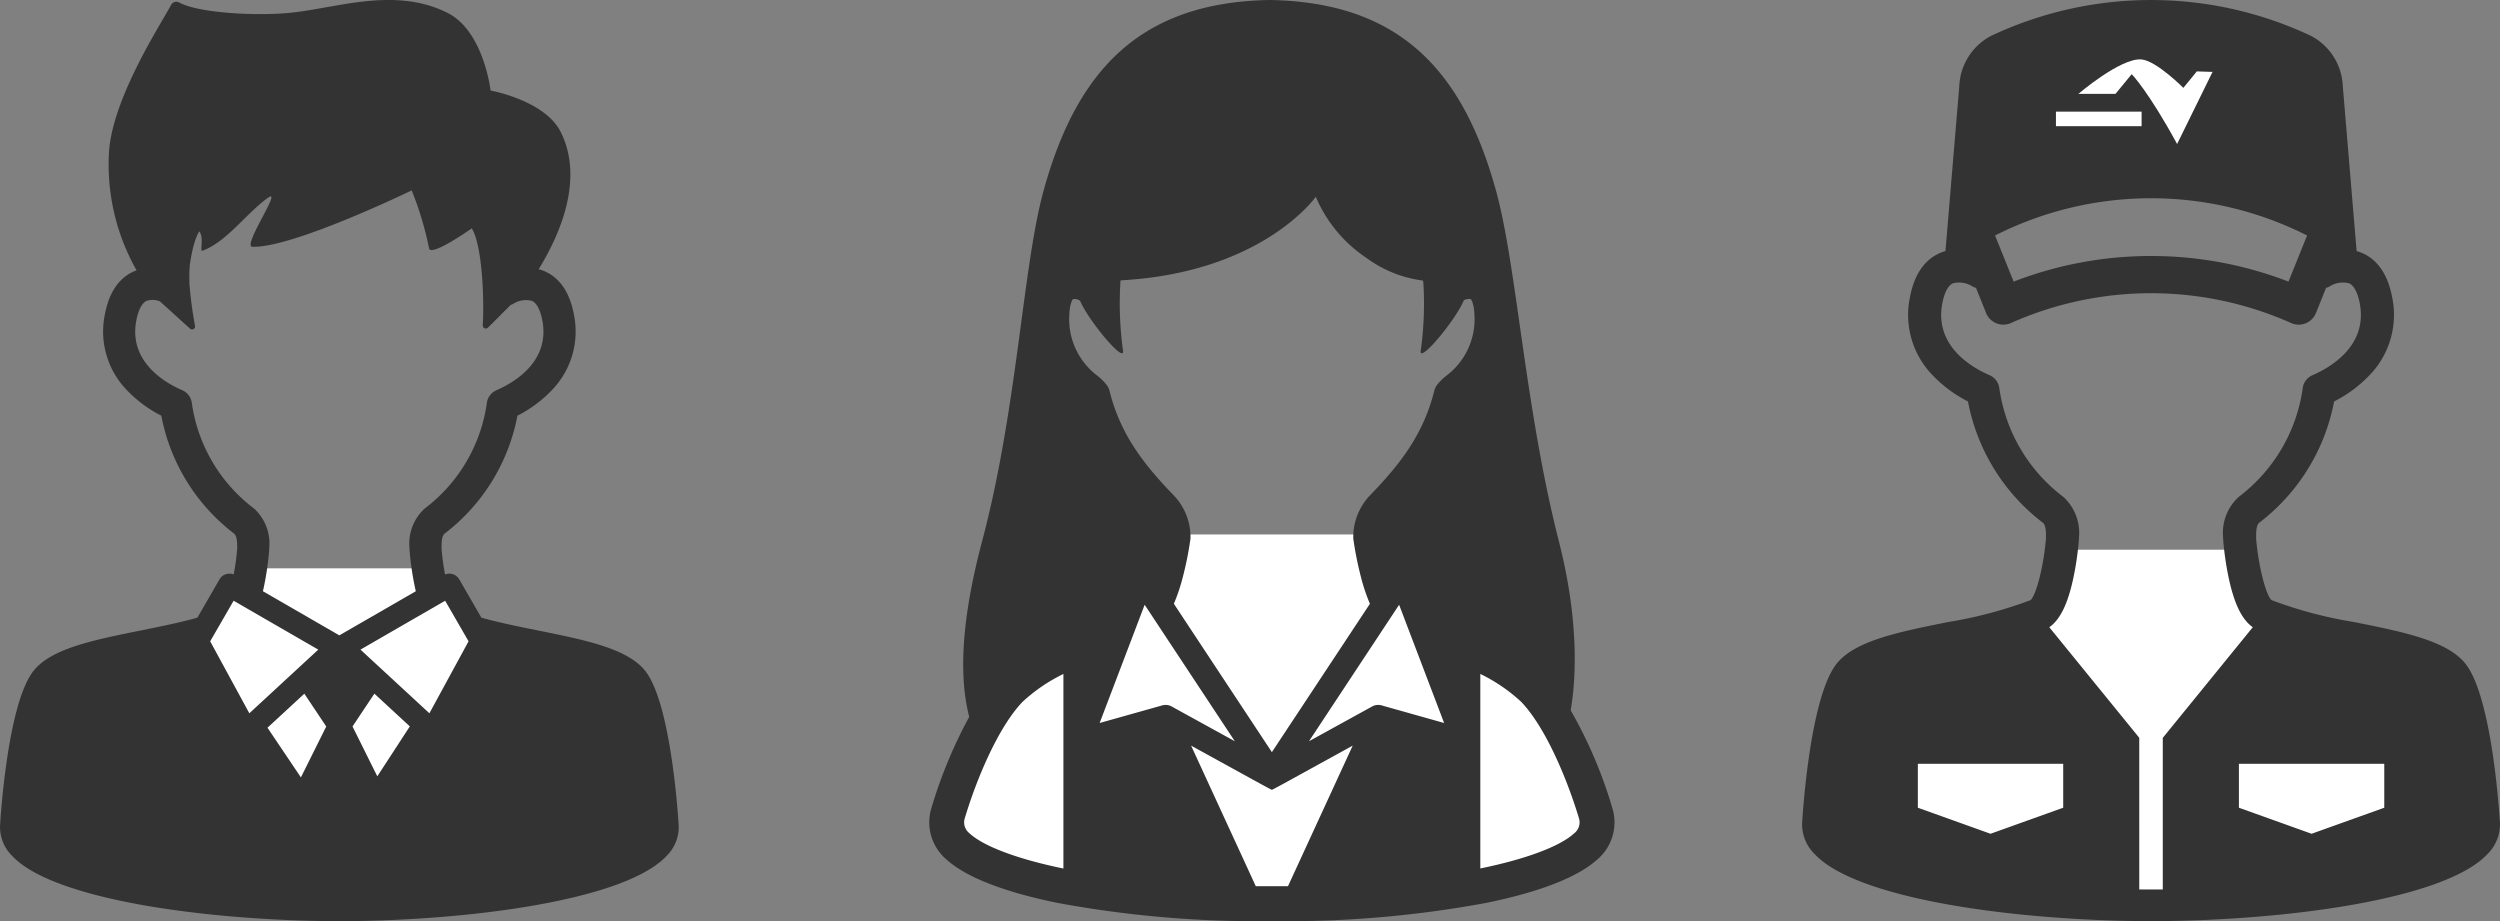
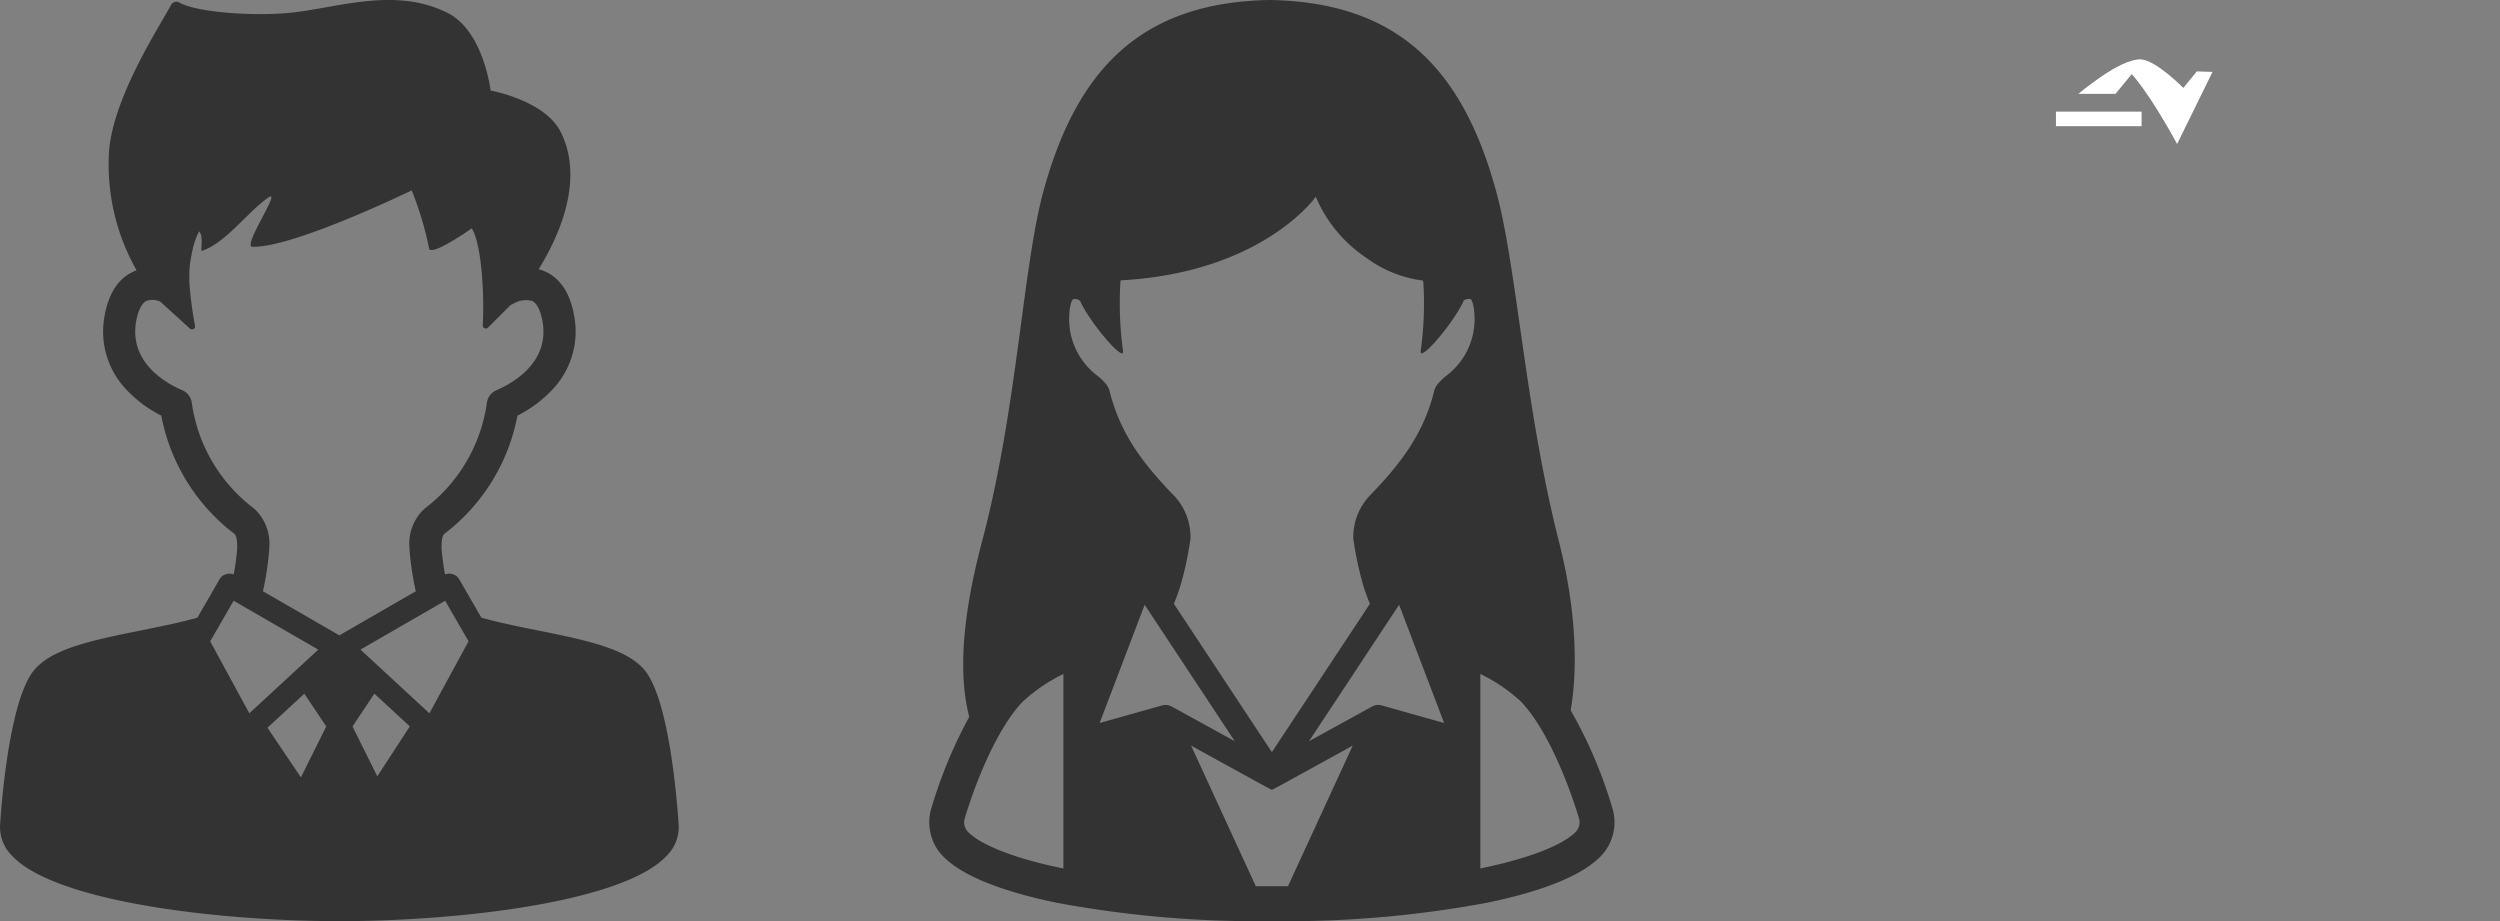
<svg xmlns="http://www.w3.org/2000/svg" width="273.112" height="100.635" viewBox="0 0 273.112 100.635">
  <rect x="0" y="0" width="273.112" height="100.635" fill="#808080" stroke="none" />
  <g transform="translate(-236 -571)">
    <g transform="translate(0 9)">
-       <path d="M14343.779,9484.938l5.161-9.12h1.94v-1.729h19v1.729h3.388l5.688,9.12-10.935,19.784-17.141-3.686Z" transform="translate(-14088 -8850)" fill="#fff" />
      <g transform="translate(-717.889 -585)">
        <path d="M74.141,90.132c-.082-1.346-.853-12.832-3.478-16.605-1.824-2.622-6.533-3.571-11.985-4.671-2.1-.423-4.242-.856-6.094-1.382l-2.414-4.181a1.248,1.248,0,0,0-1.55-.534,26.941,26.941,0,0,1-.381-2.8v-.082c0-.522-.006-1.311.341-1.588a21.169,21.169,0,0,0,7.947-12.879,13.838,13.838,0,0,0,3.754-2.781,9.2,9.2,0,0,0,2.432-8.187c-.429-2.369-1.454-3.96-3.046-4.728a4.5,4.5,0,0,0-.824-.3c2.183-3.529,5.042-9.724,2.416-14.99-1.73-3.468-7.665-4.533-7.665-4.533s-.743-6.481-4.688-8.474c-5.959-3.01-12.537-.354-17.782.031-3.988.293-9.673-.118-11.533-1.172a.662.662,0,0,0-.918.288c-1.073,2.038-6.212,9.843-6.751,15.8a23.429,23.429,0,0,0,3,13.171,4.493,4.493,0,0,0-.438.18c-1.592.768-2.616,2.359-3.046,4.728a9.2,9.2,0,0,0,2.431,8.187,13.846,13.846,0,0,0,3.754,2.781,21.17,21.17,0,0,0,7.947,12.879c.347.276.343,1.066.341,1.588v.082a26.932,26.932,0,0,1-.382,2.8,1.248,1.248,0,0,0-1.55.534l-2.414,4.181c-1.852.526-4,.958-6.094,1.382C10.02,69.955,5.311,70.9,3.487,73.526.862,77.3.091,88.787.009,90.132a4.408,4.408,0,0,0,1.314,3.361c4.466,4.8,21.159,7.047,35.145,7.139.022,0,.044,0,.066,0h1.084c.022,0,.044,0,.066,0,13.986-.092,30.679-2.335,35.145-7.139a4.409,4.409,0,0,0,1.314-3.362M22.962,70.06l2.559-4.432,9.249,5.34-7.532,6.955Zm9.91,14.866L29.221,79.5l4.026-3.718,2.394,3.583Zm4.2-15.516-8.349-4.82c.039-.17.078-.343.115-.522a31.673,31.673,0,0,0,.572-4.038v-.135a5.171,5.171,0,0,0-1.662-4.344,17.5,17.5,0,0,1-6.791-11.523,1.752,1.752,0,0,0-1.047-1.4c-1.785-.768-5.847-3.041-5.03-7.554.212-1.171.611-1.951,1.121-2.2a2.048,2.048,0,0,1,1.486.061L20.754,35.9a.333.333,0,0,0,.553-.306,42.341,42.341,0,0,1-.615-4.645l-.007-.5c-.007-.473.008-.942.042-1.408.383-2.881,1.041-3.761,1.041-3.761.537.648.049,2.214.319,2.118,2.654-.944,4.731-4.014,7.168-5.78,1.728-1.253-2.833,5.3-1.69,5.34,4.417.152,17.41-6.159,17.41-6.159a35.937,35.937,0,0,1,1.9,6.336c.192.964,4.664-2.187,4.664-2.187,1.17,1.88,1.368,7.914,1.2,10.586a.334.334,0,0,0,.569.258l2.479-2.477a1.74,1.74,0,0,0,.236-.1,2.637,2.637,0,0,1,2.117-.338c.511.247.909,1.027,1.121,2.2.818,4.513-3.245,6.786-5.029,7.554a1.751,1.751,0,0,0-1.047,1.4A17.5,17.5,0,0,1,46.4,55.551a5.172,5.172,0,0,0-1.662,4.344v.138a31.715,31.715,0,0,0,.572,4.035c.037.179.076.352.115.522Zm4.146,15.4L38.51,79.362,40.9,75.779l3.871,3.575Zm5.691-6.887L39.38,70.967l9.249-5.34,2.559,4.432Z" transform="translate(953.889 1147)" fill="#333" />
      </g>
    </g>
    <g transform="translate(0 9)">
-       <path d="M14448.869,9470.391h31.377l17.646,26.372-1.35,7.147-11.254,5.009-22.436,2.778-22.632-2.778-11.455-5.009-2.188-2.366,6.458-13.794Z" transform="translate(-14088 -8850)" fill="#fff" />
      <g transform="translate(-717.889 -585)">
        <path d="M649.622,88.281l-.064-.21A49.74,49.74,0,0,0,645.069,77.6c.685-3.969.79-10.305-1.282-18.433-3.724-14.6-4.593-29.987-6.858-38.262C633.237,7.412,626.138.253,612.227,0h-.06c-13.911.252-21.01,7.411-24.7,20.9-2.265,8.275-2.843,23.7-6.706,38.262-2.793,10.532-2.181,16.071-1.4,19.152a51.39,51.39,0,0,0-4.068,9.755l-.065.211a5.329,5.329,0,0,0,1.578,5.555l.166.146c2.72,2.387,8.066,3.853,12.072,4.663a119.3,119.3,0,0,0,22.694,1.99h1.377a119.289,119.289,0,0,0,22.69-1.99c4.006-.81,9.353-2.276,12.072-4.662l.166-.145a5.329,5.329,0,0,0,1.579-5.556m-59.971,6.6c-4.874-1-8.575-2.366-10.164-3.761l-.167-.146a1.511,1.511,0,0,1-.448-1.575l.065-.211c1.3-4.266,3.635-9.8,6.261-12.527a18.323,18.323,0,0,1,4.453-3.034ZM600.812,77.01a1.358,1.358,0,0,0-.368.051l-6.834,1.922,4.917-12.916,9.848,14.908-6.906-3.8a1.36,1.36,0,0,0-.656-.168m13.372,19.807c-.355,0-3.161,0-3.517,0L603.6,81.456l7.633,4.2s1.154.63,1.194.627,1.195-.627,1.195-.627l7.633-4.2Zm10.223-19.756a1.36,1.36,0,0,0-1.024.118l-6.906,3.8,9.847-14.908,4.917,12.916Zm7.021-35.969a6.182,6.182,0,0,0-.956.956,1.9,1.9,0,0,0-.314.668c-1.161,4.655-3.633,7.913-6.987,11.373a6.6,6.6,0,0,0-1.855,4.555V58.7q0,.09.007.178a36.8,36.8,0,0,0,.83,4.153,20.167,20.167,0,0,0,.981,2.931L612.425,82.168,601.718,65.959a20.173,20.173,0,0,0,.981-2.931,36.776,36.776,0,0,0,.829-4.152q.008-.089.007-.179v-.054a6.6,6.6,0,0,0-1.855-4.553c-3.354-3.46-5.826-6.718-6.987-11.373a1.905,1.905,0,0,0-.314-.668,6.186,6.186,0,0,0-.956-.956,7.738,7.738,0,0,1-3.122-6.8c.058-1.152.341-1.572.411-1.62a1.186,1.186,0,0,1,.581.074l.181.118c1,2.3,4.948,6.956,4.685,5.429a37.822,37.822,0,0,1-.268-7.666c15.544-.836,21.333-9.135,21.333-9.135a15.034,15.034,0,0,0,5.559,6.7,13.091,13.091,0,0,0,6.123,2.452l.062.162a37.279,37.279,0,0,1-.277,7.483c-.266,1.543,3.764-3.229,4.714-5.5a1.413,1.413,0,0,1,.73-.124c.073.049.356.47.414,1.622a7.737,7.737,0,0,1-3.122,6.8m14.1,49.88-.166.146c-1.59,1.4-5.29,2.763-10.165,3.761V73.625a18.323,18.323,0,0,1,4.452,3.034c2.627,2.729,4.957,8.261,6.262,12.527l.064.211a1.511,1.511,0,0,1-.447,1.575" transform="translate(480.41 1147)" fill="#333" />
      </g>
    </g>
    <g transform="translate(0 9)">
-       <path d="M14548.194,9472.053h20.309l1.978,6.789,8.6,5.009,11.792,12.492-5.986,10-25.19,5.184-31.468-7.927v-13.365l18.744-11.391Z" transform="translate(-14088 -8850)" fill="#fff" />
-       <path d="M1191.308,89.835c-.084-1.385-.877-13.194-3.576-17.074-1.875-2.7-6.717-3.672-12.323-4.8a46.934,46.934,0,0,1-9.048-2.4c-.64-.574-1.45-3.812-1.686-6.746v-.084c0-.537-.006-1.349.35-1.632a21.772,21.772,0,0,0,8.172-13.243,14.237,14.237,0,0,0,3.86-2.86,9.456,9.456,0,0,0,2.5-8.418c-.441-2.436-1.495-4.072-3.132-4.861a4.614,4.614,0,0,0-.771-.287l-1.509-18.006a6.492,6.492,0,0,0-3.479-5.507,40.941,40.941,0,0,0-34.94,0,6.492,6.492,0,0,0-3.479,5.507l-1.509,18.006a4.607,4.607,0,0,0-.771.287c-1.636.79-2.69,2.425-3.131,4.861a9.456,9.456,0,0,0,2.5,8.418,14.235,14.235,0,0,0,3.86,2.86,21.769,21.769,0,0,0,8.172,13.243c.357.284.353,1.1.35,1.632v.084c-.236,2.935-1.046,6.172-1.686,6.746a46.94,46.94,0,0,1-9.048,2.4c-5.606,1.13-10.448,2.107-12.324,4.8-2.7,3.88-3.492,15.691-3.576,17.074a4.532,4.532,0,0,0,1.351,3.456c4.592,4.94,21.756,7.245,36.137,7.34.023,0,.045,0,.068,0h1.114c.023,0,.045,0,.068,0,14.381-.095,31.544-2.4,36.137-7.34a4.532,4.532,0,0,0,1.351-3.456m-21.069-64.109q-1,2.488-2.029,5.039a41.663,41.663,0,0,0-30.028,0q-1.025-2.551-2.029-5.039a37.733,37.733,0,0,1,34.086,0M1143.6,88.24l-7.94,2.844-7.94-2.844v-4.8H1143.6Zm8.309,8.933V80.6l-9.827-12.078c1.2-.839,2.047-2.6,2.649-5.486a32.6,32.6,0,0,0,.588-4.152v-.139a5.316,5.316,0,0,0-1.709-4.467,18,18,0,0,1-6.983-11.849,1.8,1.8,0,0,0-1.077-1.444c-1.835-.79-6.012-3.127-5.171-7.768.218-1.2.628-2.006,1.153-2.26a2.709,2.709,0,0,1,2.177.348,1.79,1.79,0,0,0,.365.144q.548,1.363,1.1,2.741a2.033,2.033,0,0,0,2.716,1.1,37.578,37.578,0,0,1,30.609,0,2.033,2.033,0,0,0,2.716-1.1l1.1-2.741a1.8,1.8,0,0,0,.365-.144,2.709,2.709,0,0,1,2.177-.348c.525.254.935,1.056,1.153,2.26.841,4.641-3.336,6.978-5.171,7.768a1.8,1.8,0,0,0-1.077,1.444,18,18,0,0,1-6.982,11.849,5.318,5.318,0,0,0-1.709,4.466v.141a32.6,32.6,0,0,0,.588,4.149c.6,2.883,1.453,4.65,2.652,5.488l-9.833,12.086V97.173Zm26.765-8.933-7.939,2.844-7.94-2.844v-4.8h15.879Z" transform="translate(-682.206 562)" fill="#333" />
      <path d="M1285.77,51.834h4.034l1.771-2.153s1.8,1.826,4.96,7.631c.927-1.908,3.87-7.877,3.87-7.877l-1.717-.055-1.472,1.8s-2.947-2.971-4.579-3.107c-2.289-.191-6.95,3.816-6.95,3.816" transform="translate(-822.697 520.42)" fill="#fff" />
      <rect width="9.357" height="1.589" transform="translate(460.601 574.196)" fill="#fff" />
    </g>
  </g>
</svg>